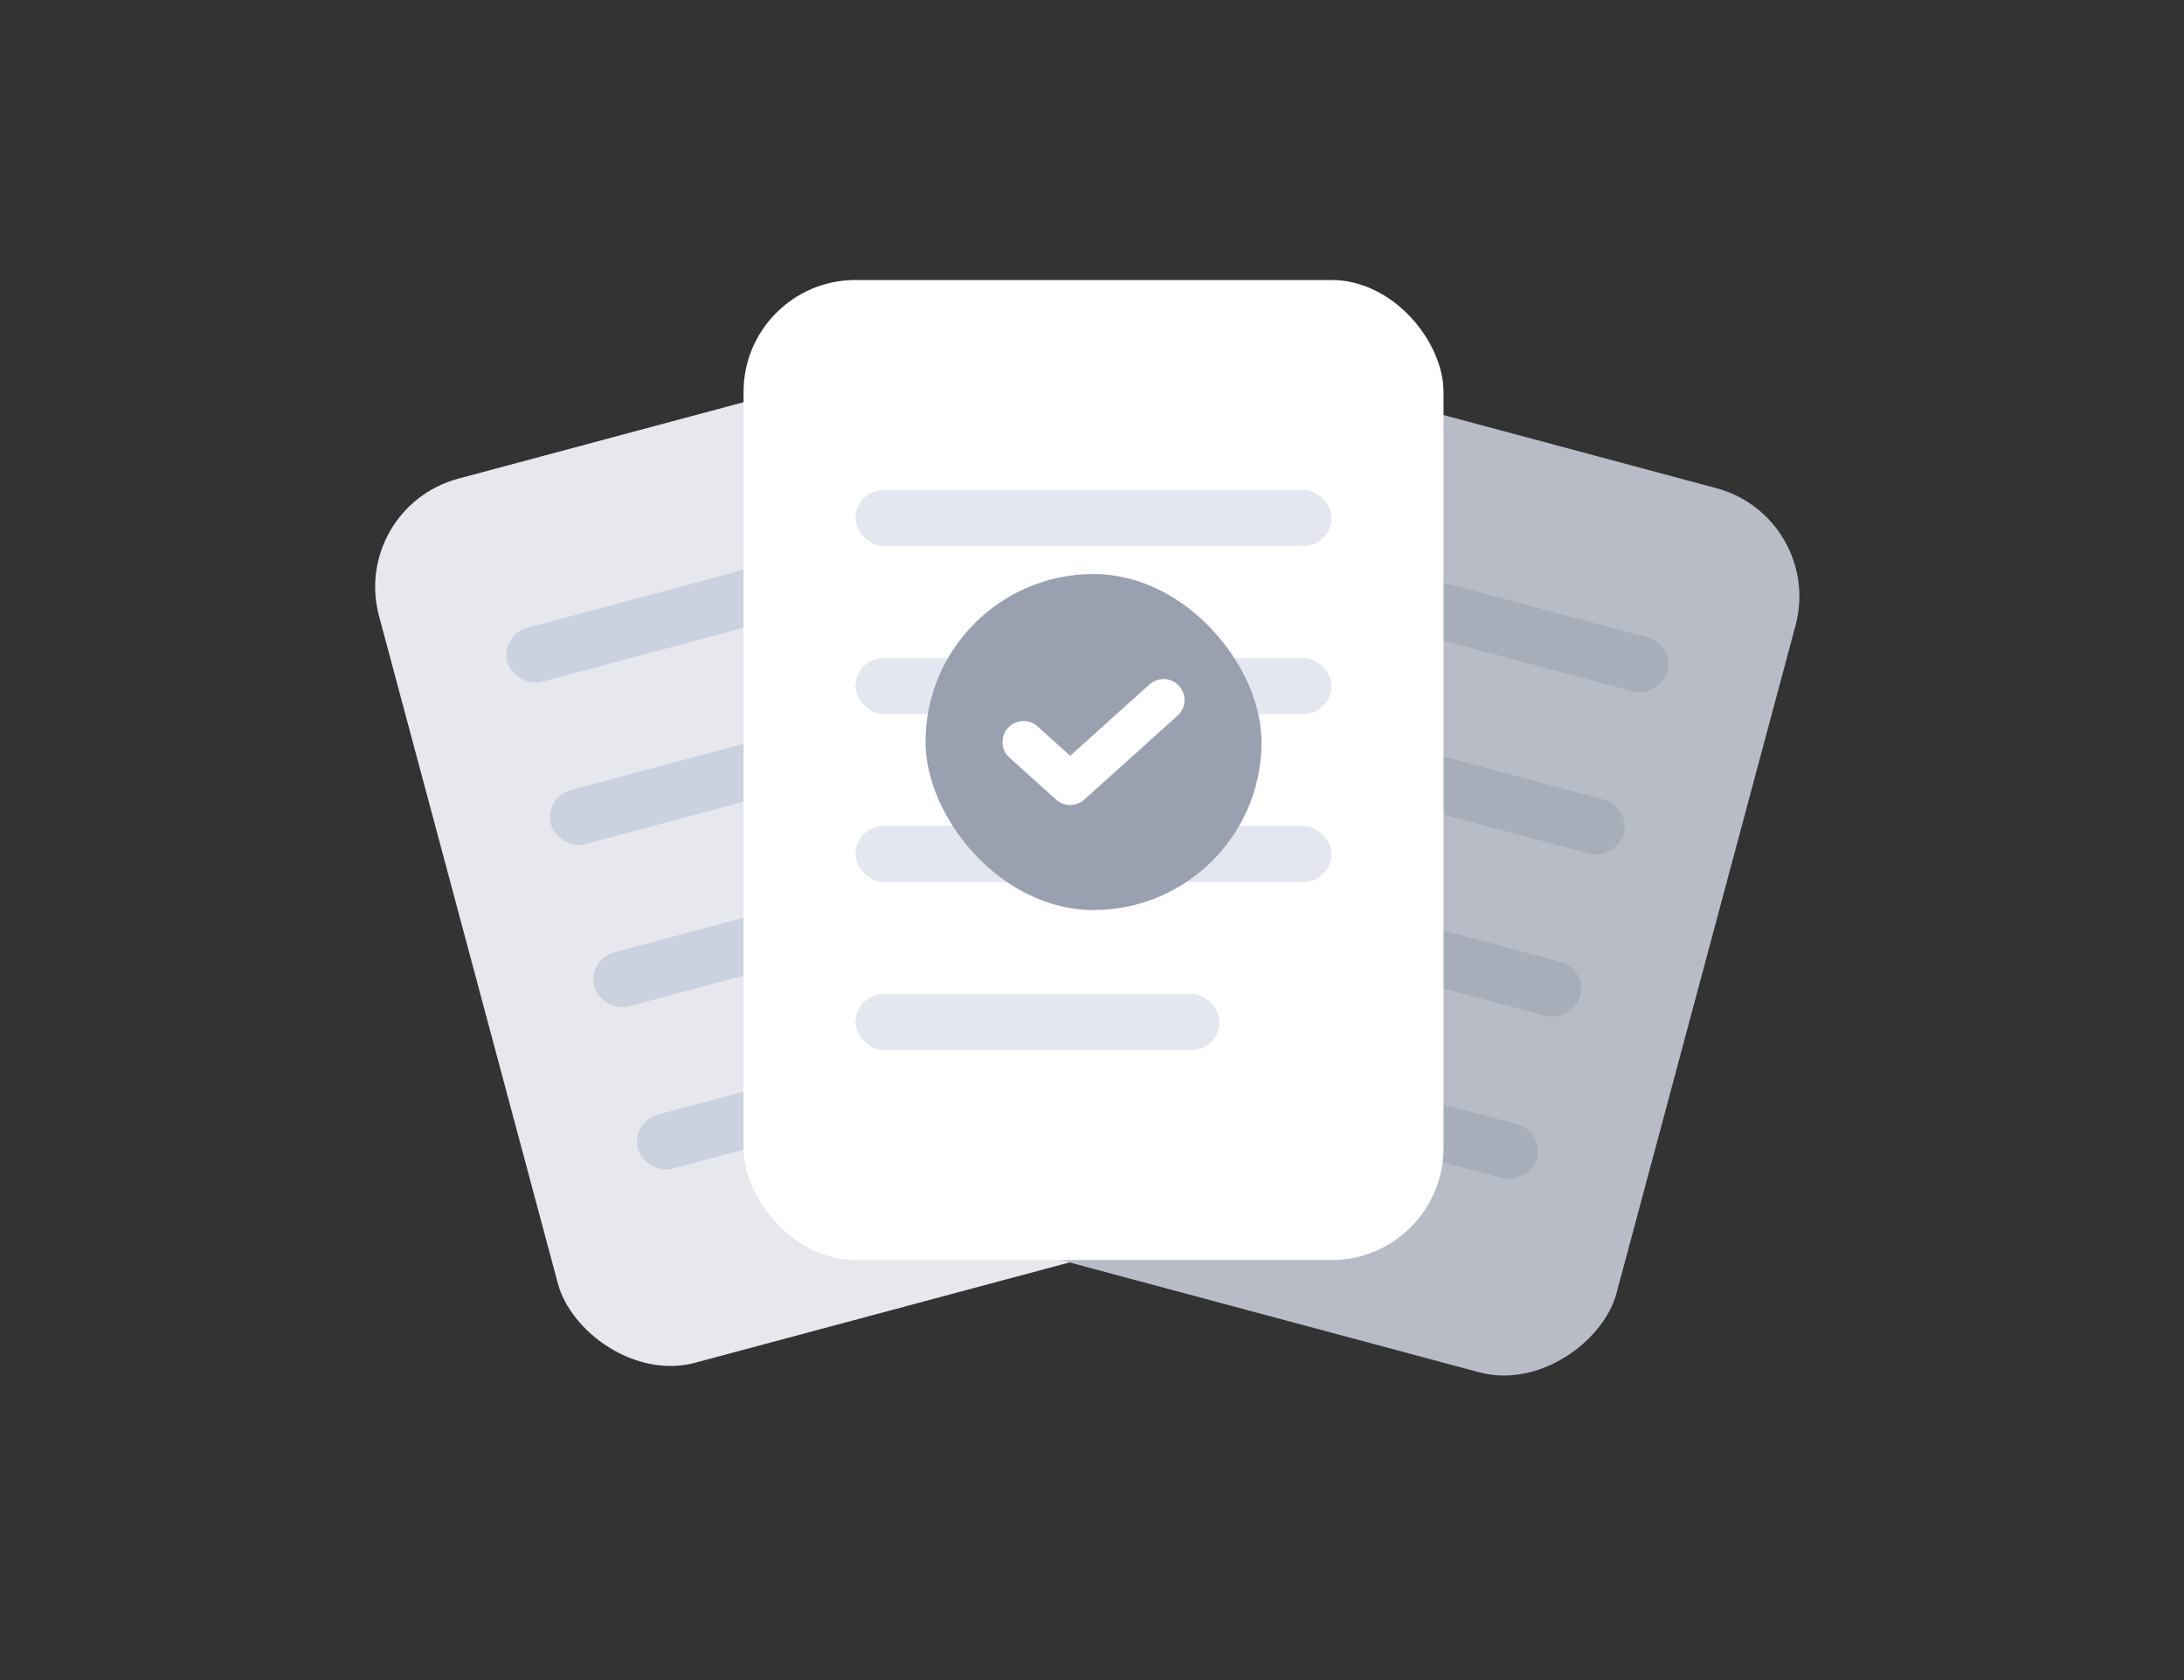
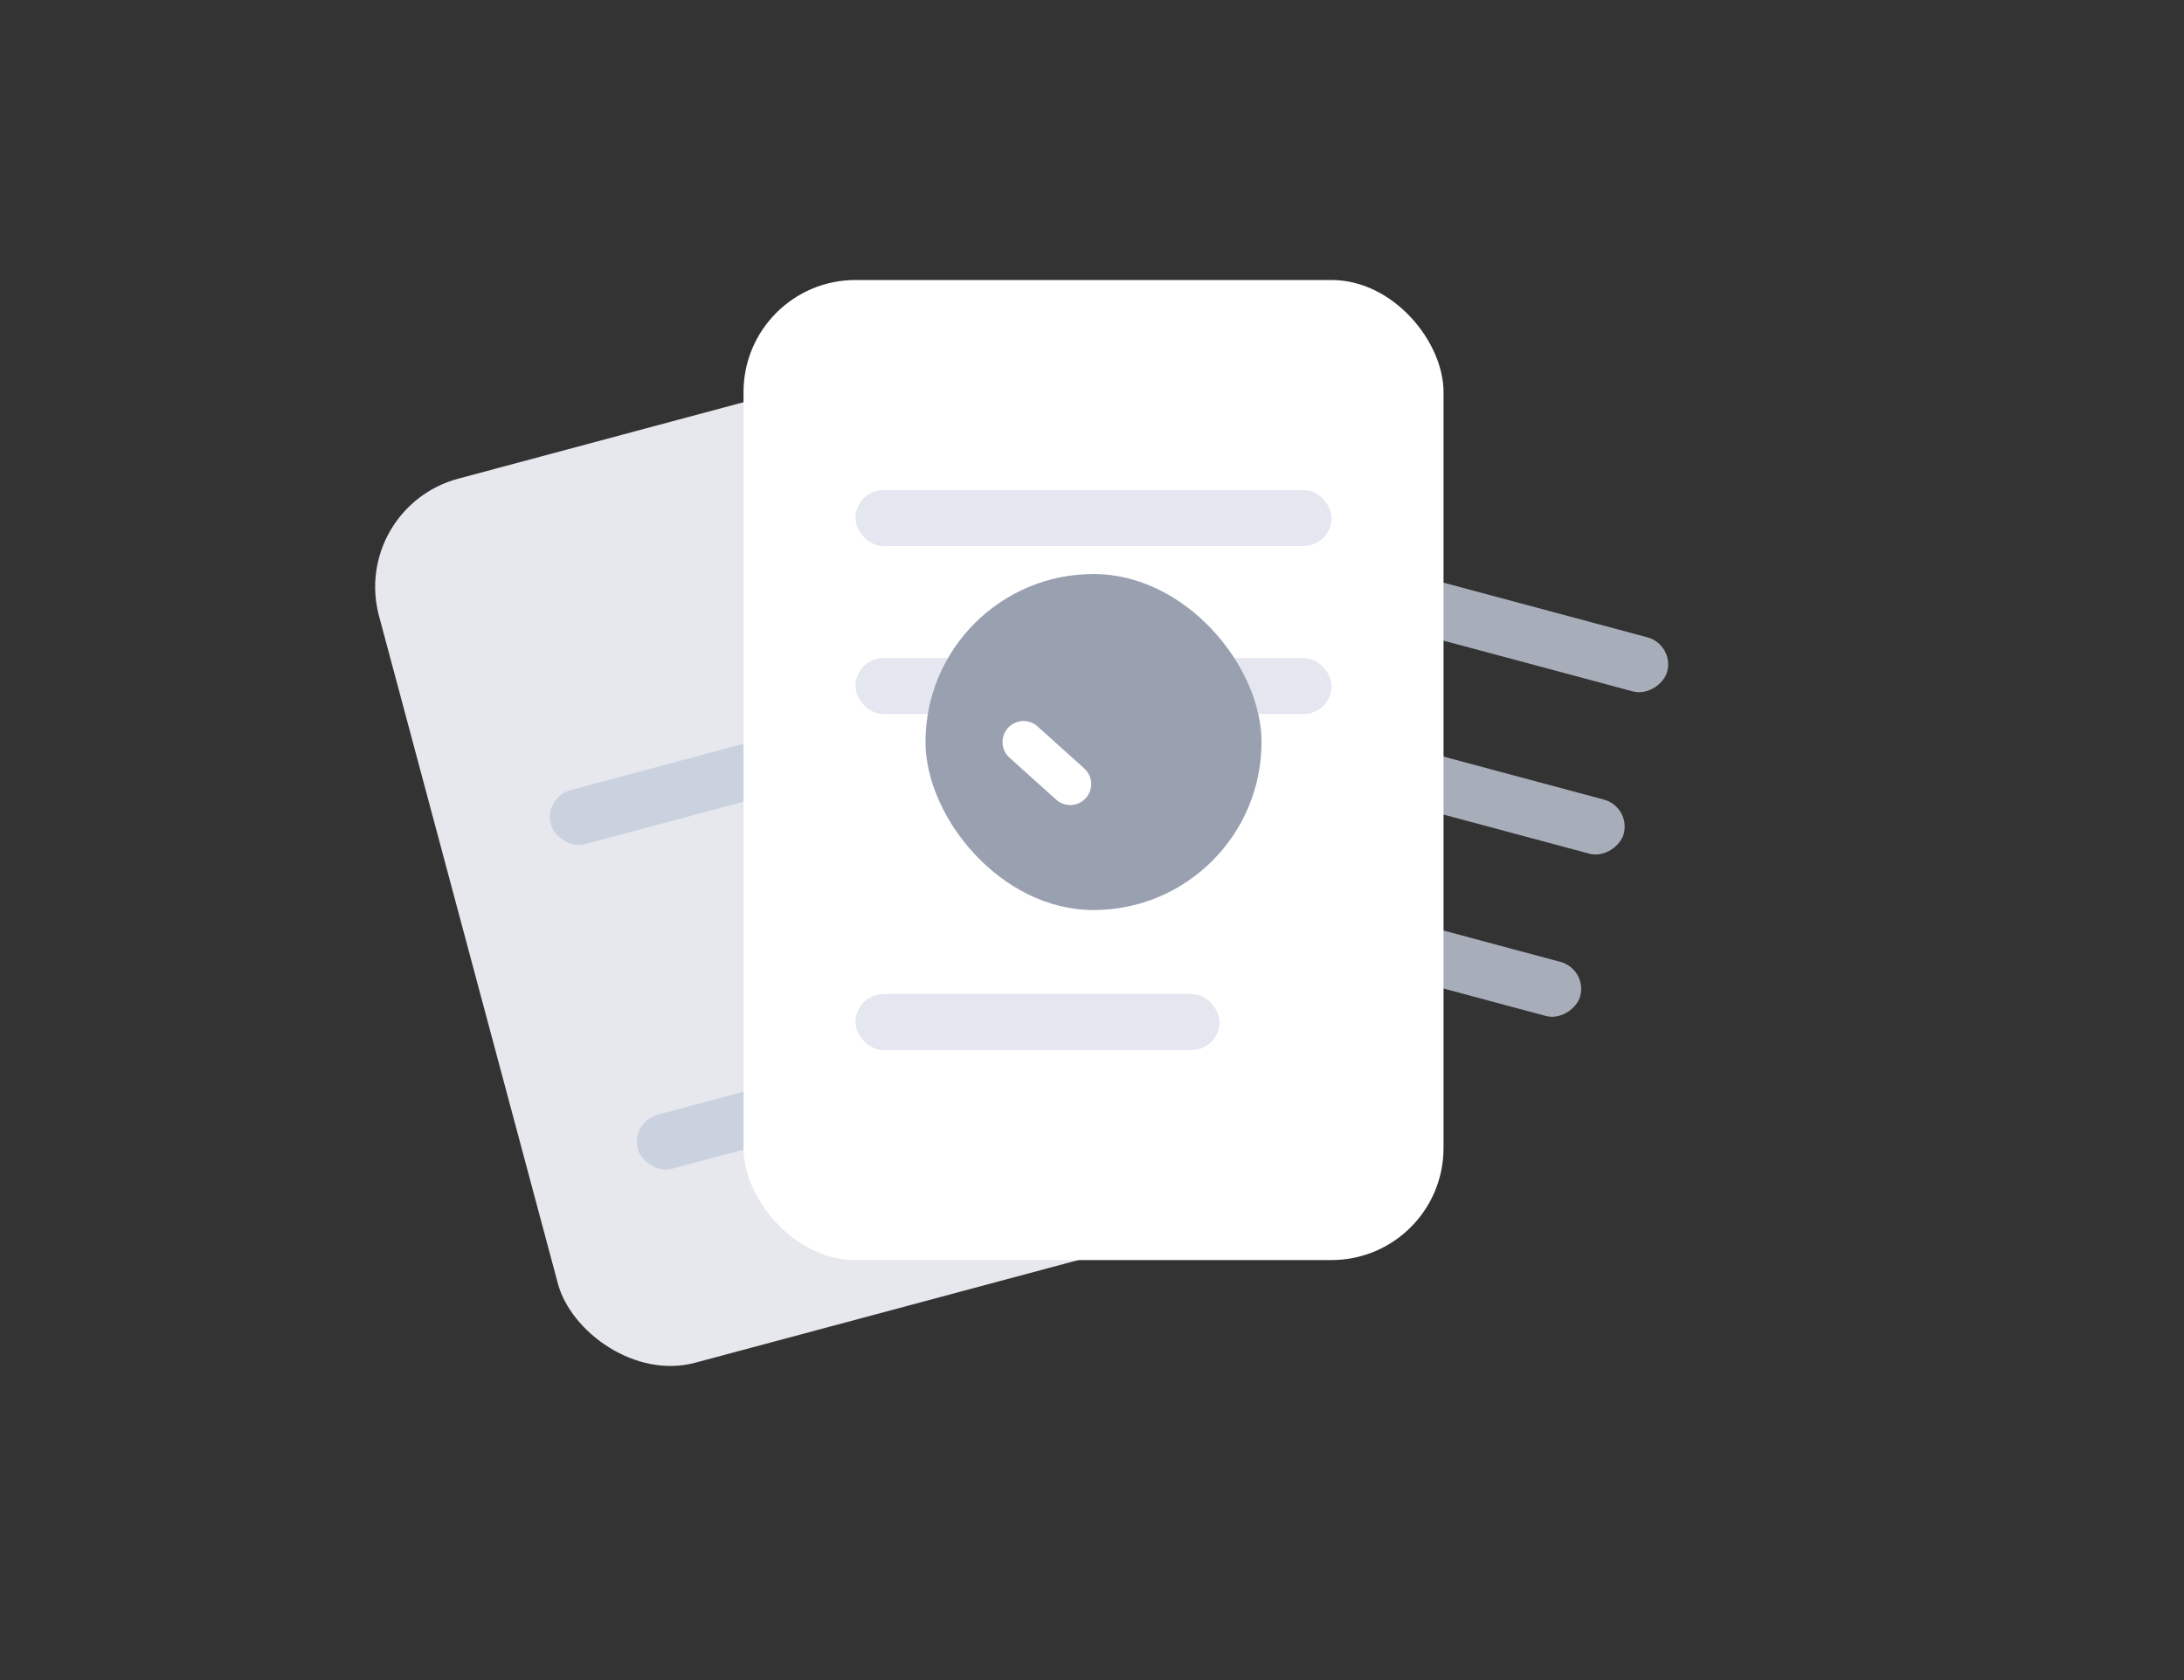
<svg xmlns="http://www.w3.org/2000/svg" width="156" height="120" viewBox="0 0 156 120" fill="none">
  <rect x="0" y="0" width="156" height="120" fill="#333333" stroke="none" />
  <rect x="25" y="36.261" width="50" height="65.373" rx="8" transform="rotate(-15 25 36.261)" fill="#E6E8EE" />
-   <rect x="35.723" y="45.359" width="34" height="4" rx="2" transform="rotate(-15 35.723 45.359)" fill="#CBD2DF" />
  <rect x="38.828" y="56.95" width="34" height="4" rx="2" transform="rotate(-15 38.828 56.95)" fill="#CBD2DF" />
-   <rect x="41.935" y="68.541" width="34" height="4" rx="2" transform="rotate(-15 41.935 68.541)" fill="#CBD2DF" />
  <rect x="45.041" y="80.133" width="26" height="4" rx="2" transform="rotate(-15 45.041 80.133)" fill="#CBD2DF" />
-   <rect width="50" height="65.373" rx="8" transform="matrix(-0.966 -0.259 -0.259 0.966 130.326 36.941)" fill="#B7BCC7" />
  <rect width="34" height="4" rx="2" transform="matrix(-0.966 -0.259 -0.259 0.966 119.604 46.039)" fill="#A8ADBA" />
  <rect width="34" height="4" rx="2" transform="matrix(-0.966 -0.259 -0.259 0.966 116.498 57.63)" fill="#A8ADBA" />
  <rect width="34" height="4" rx="2" transform="matrix(-0.966 -0.259 -0.259 0.966 113.391 69.221)" fill="#A8ADBA" />
-   <rect width="26" height="4" rx="2" transform="matrix(-0.966 -0.259 -0.259 0.966 110.285 80.812)" fill="#A8ADBA" />
  <rect x="53.109" y="20" width="50" height="70" rx="8" fill="white" />
  <rect x="61.109" y="35" width="34" height="4" rx="2" fill="#E4E6F0" />
  <rect x="61.109" y="47" width="34" height="4" rx="2" fill="#E4E6F0" />
-   <rect x="61.109" y="59" width="34" height="4" rx="2" fill="#E4E6F0" />
  <rect x="61.109" y="71" width="26" height="4" rx="2" fill="#E4E6F0" />
  <rect x="66.109" y="41" width="24" height="24" rx="12" fill="#99A0B0" />
-   <path d="M73.109 53L76.443 56L83.109 50" stroke="white" stroke-width="3" stroke-linecap="round" stroke-linejoin="round" />
+   <path d="M73.109 53L76.443 56" stroke="white" stroke-width="3" stroke-linecap="round" stroke-linejoin="round" />
</svg>